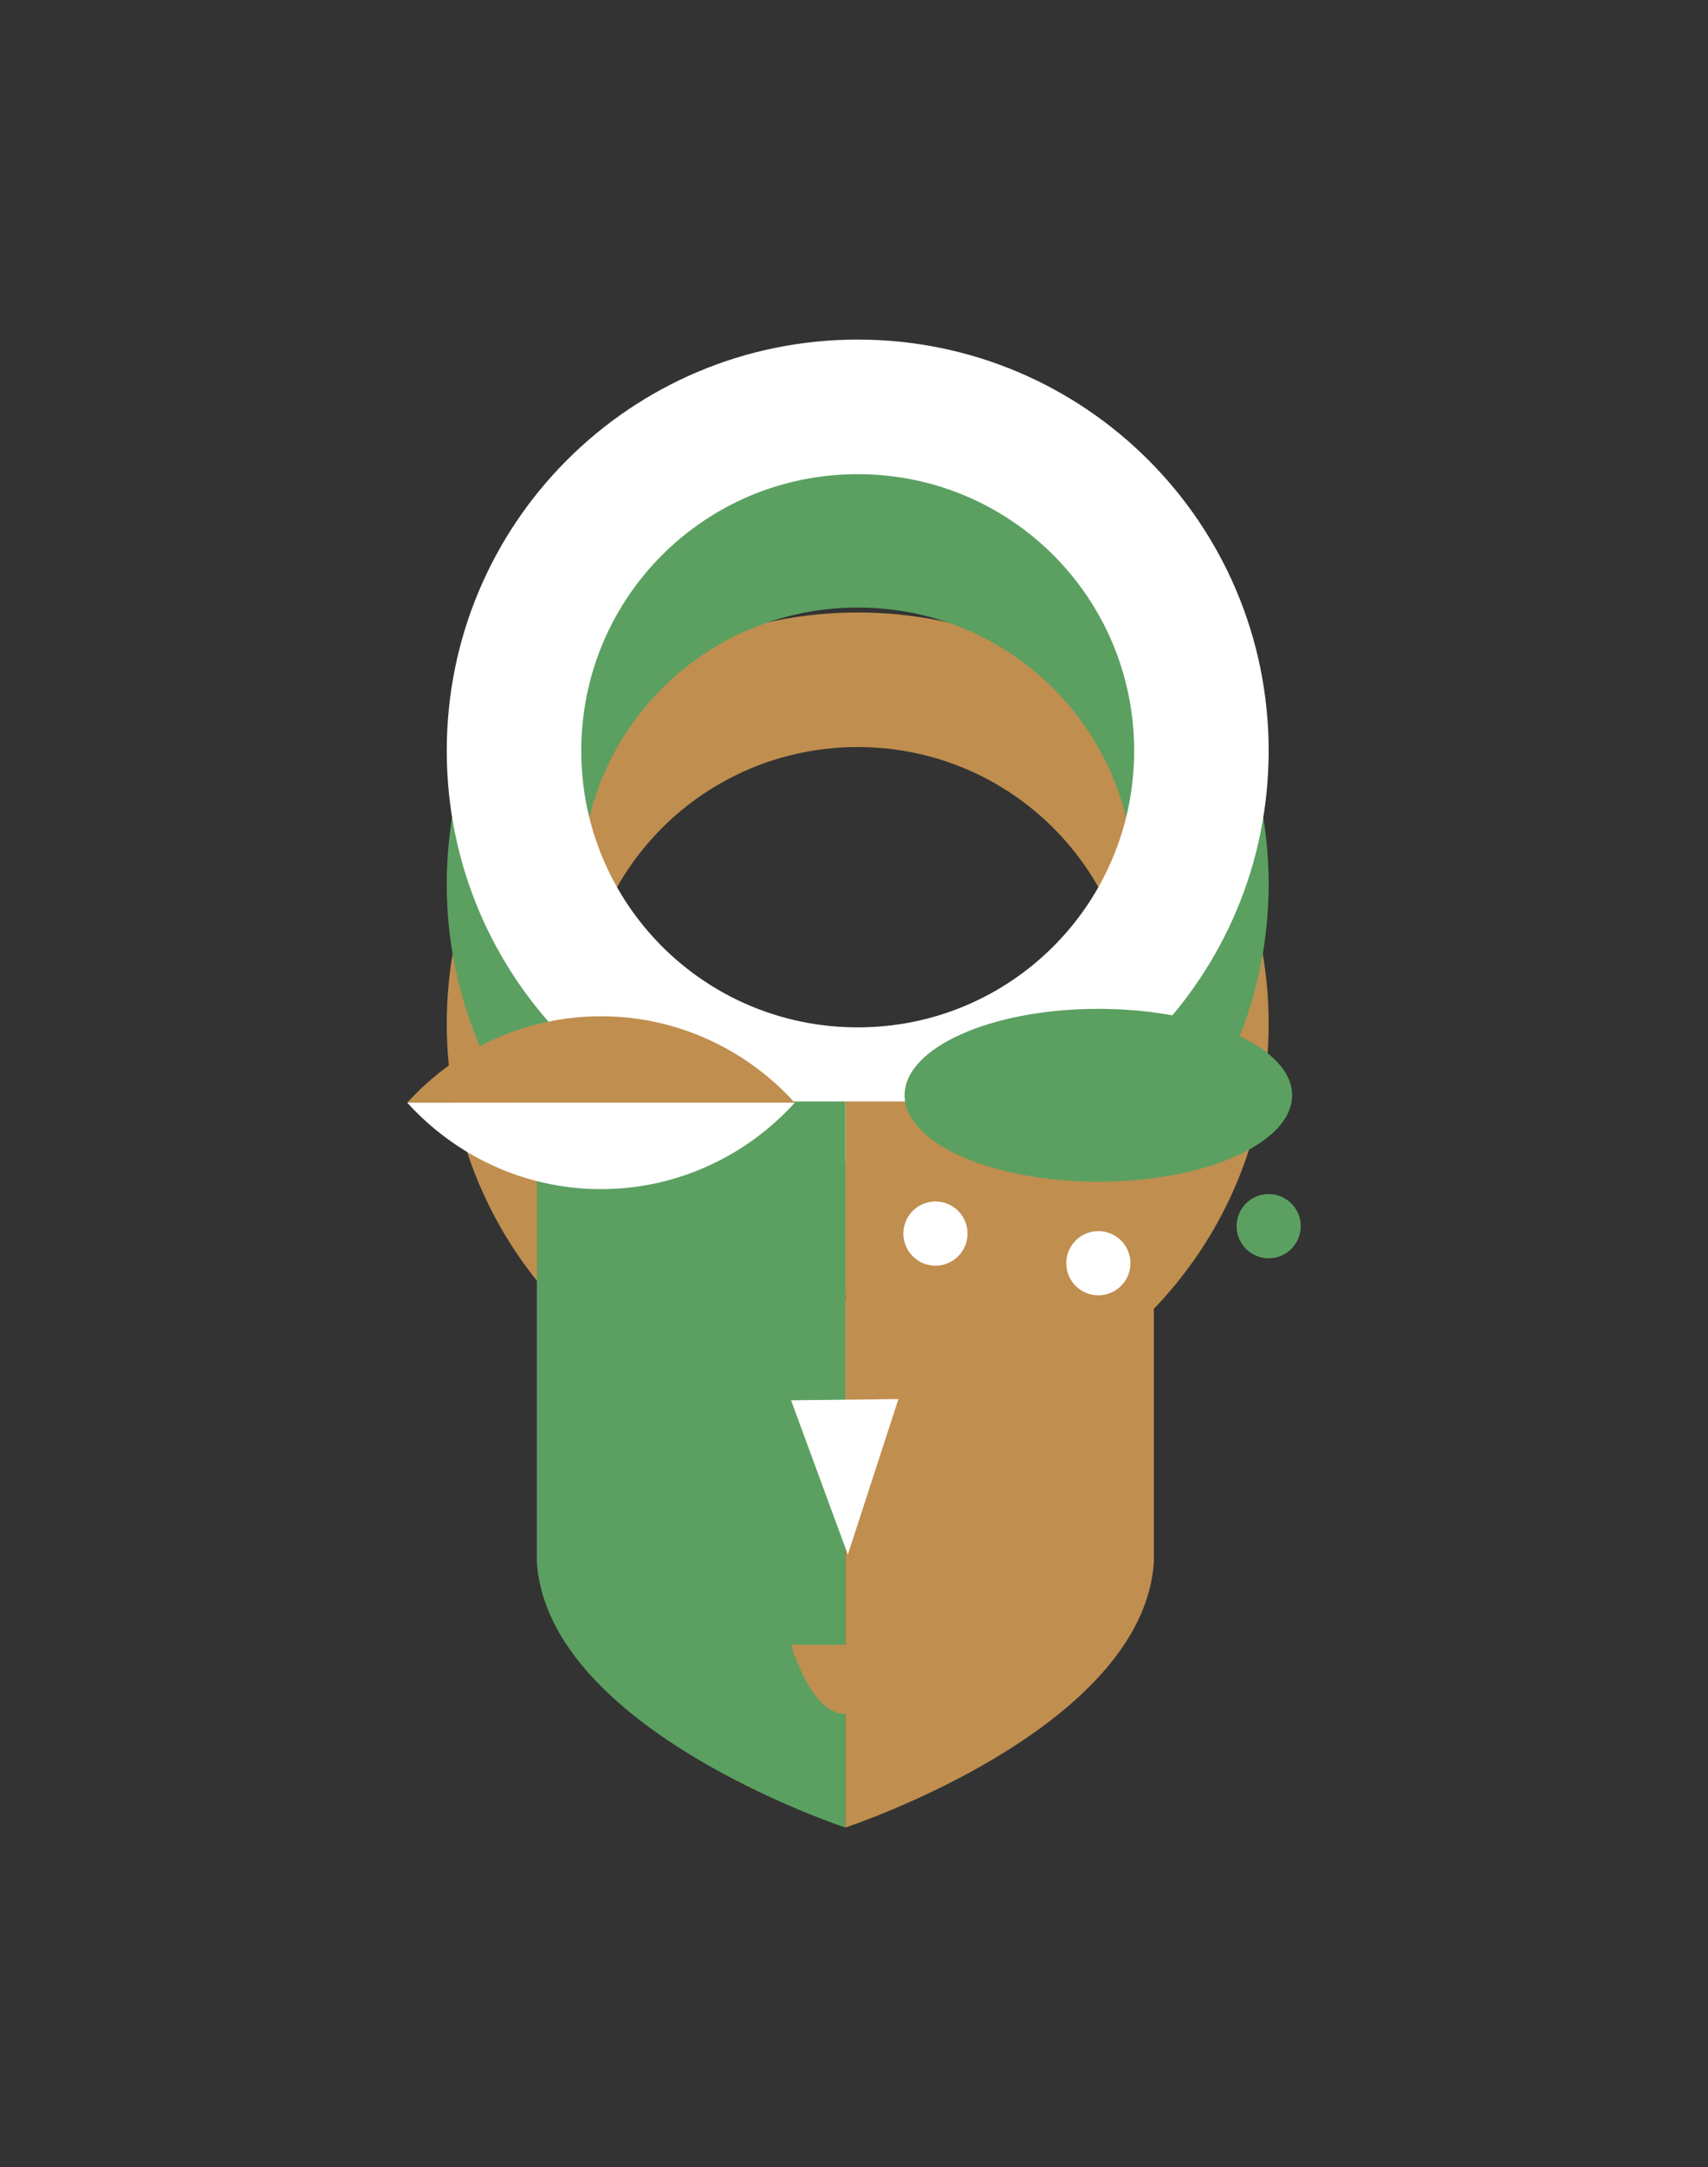
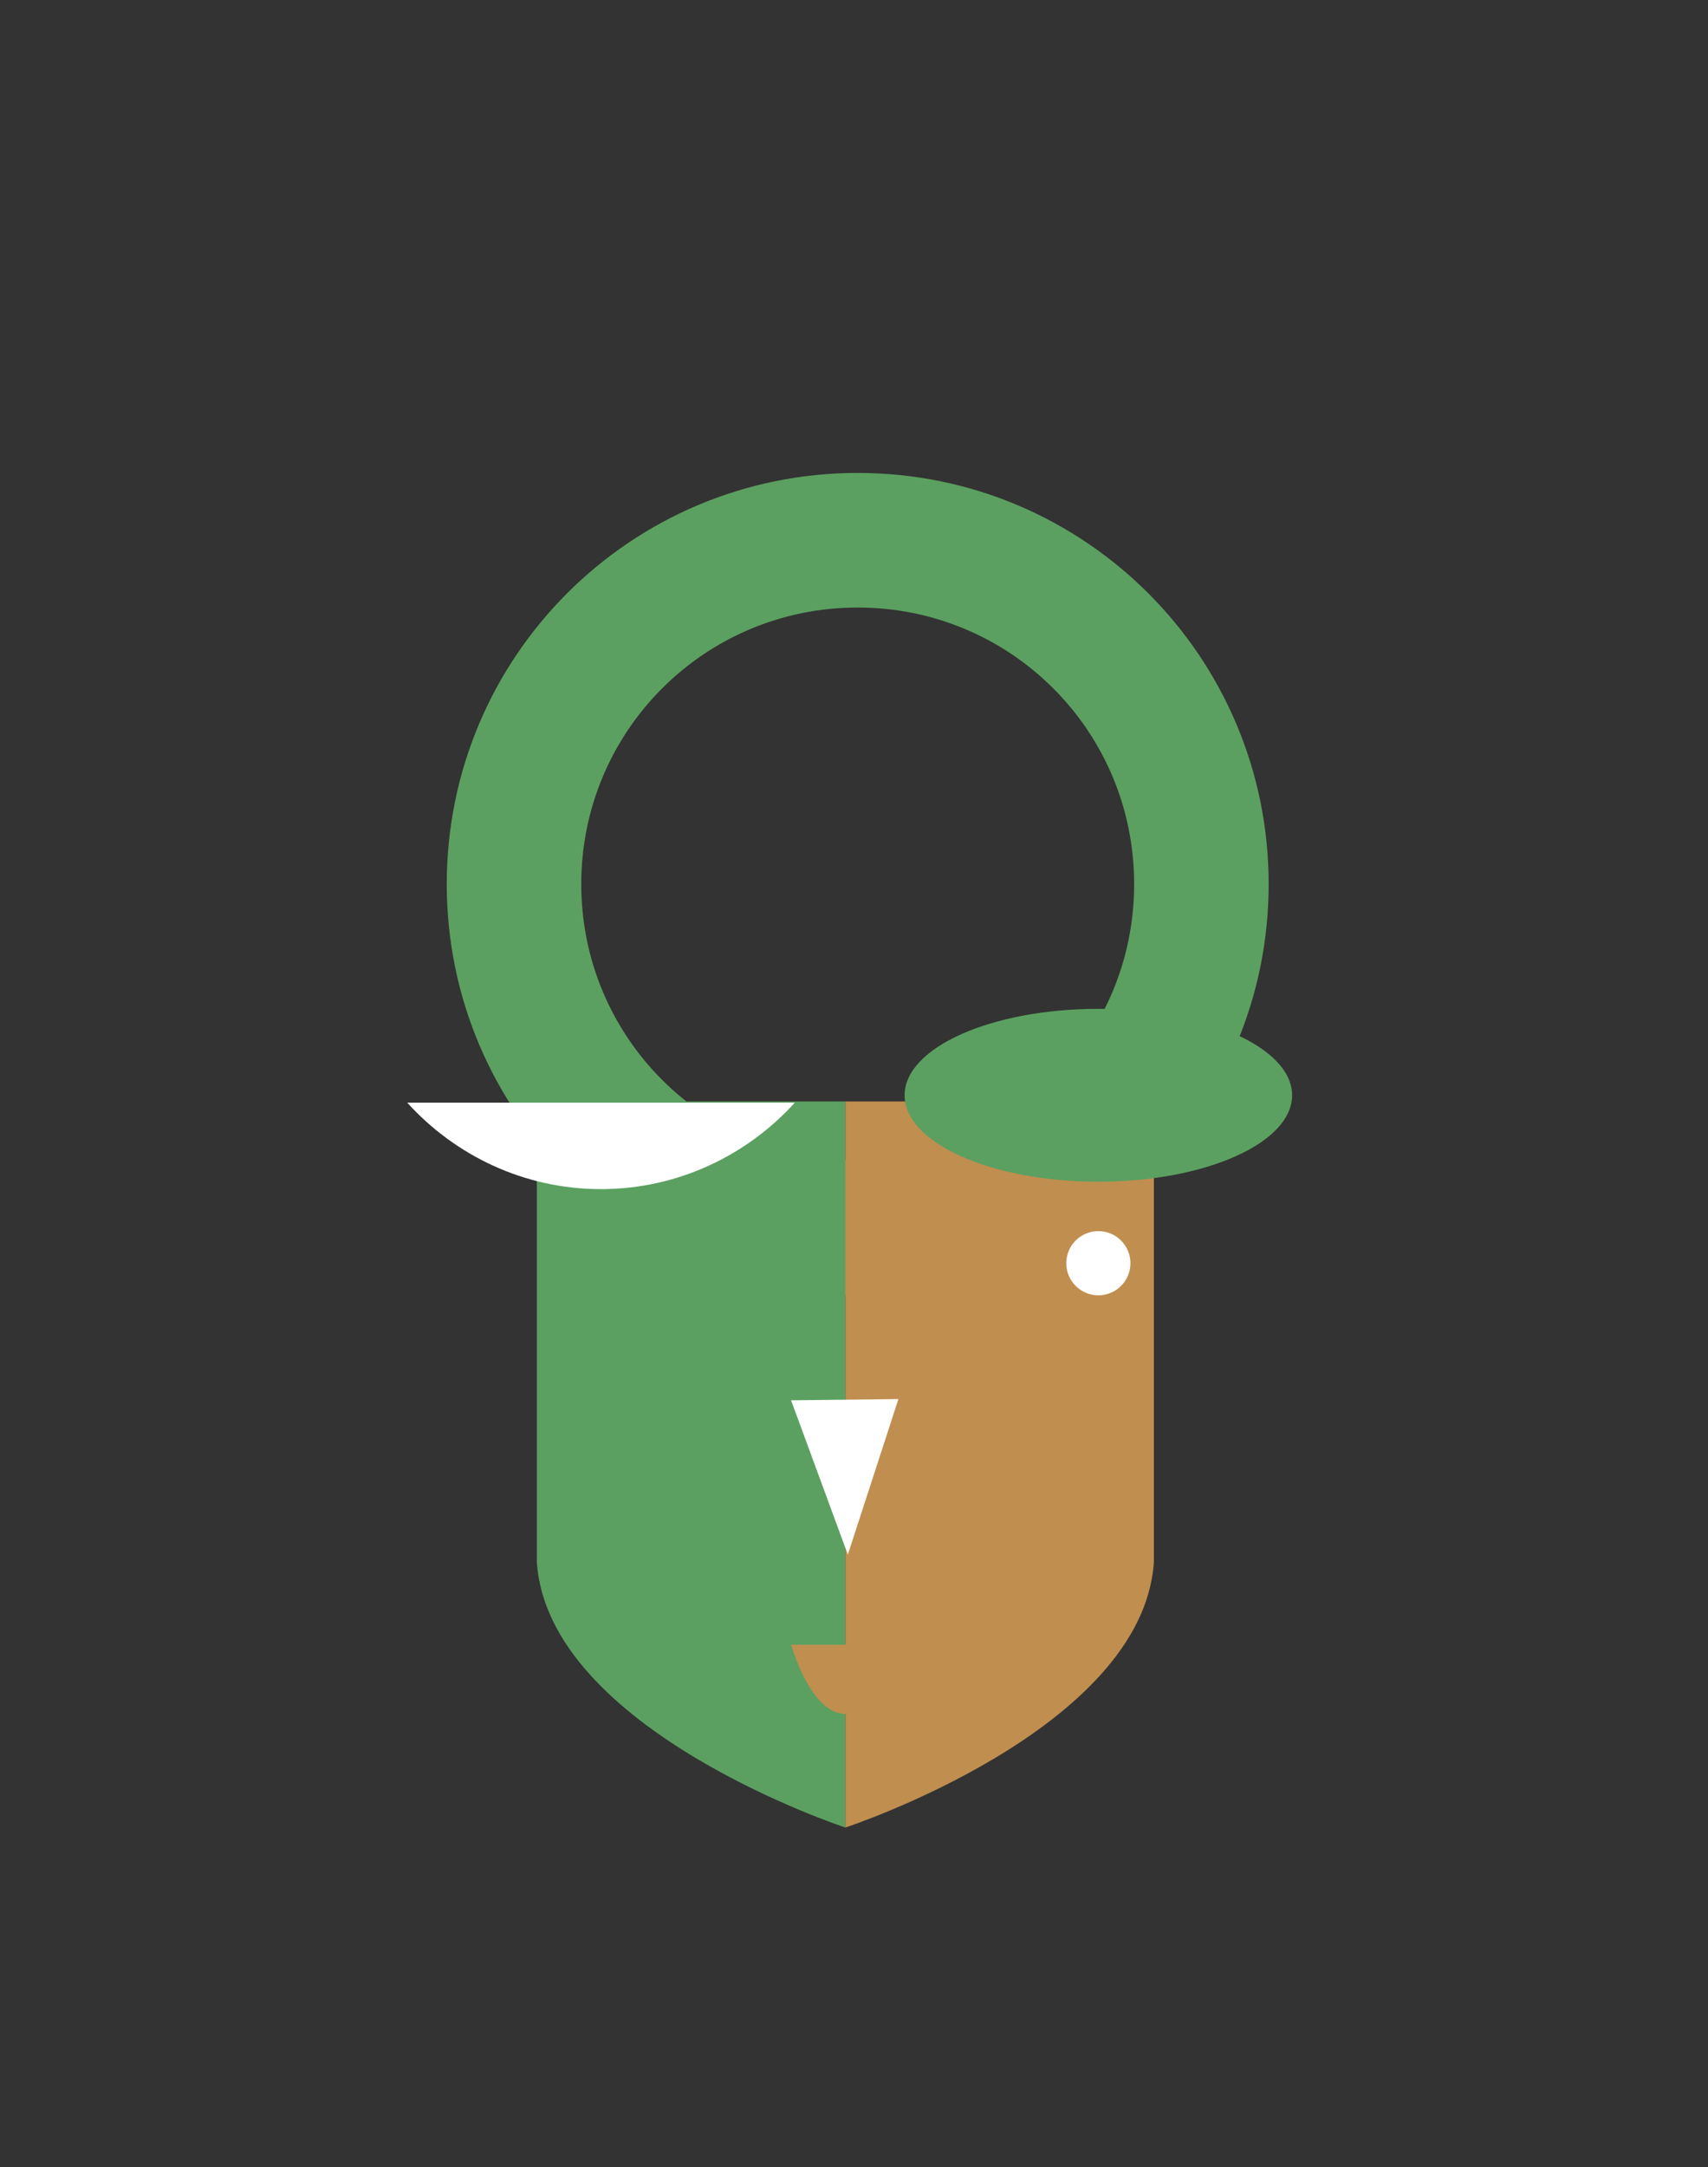
<svg xmlns="http://www.w3.org/2000/svg" version="1.1" id="Layer_1" x="0px" y="0px" viewBox="0 0 138.4 175.5" style="enable-background:new 0 0 138.4 175.5;" xml:space="preserve">
  <rect x="0" y="0" width="138.4" height="175.5" fill="#333333" stroke="none" />
  <style type="text/css"> .st0{fill:#C08E4F;} .st1{fill:#5BA060;} .st2{fill:#FFFFFF;} </style>
  <g>
-     <path class="st0" d="M69.5,49.6c-18.4,0-33.3,14.9-33.3,33.3s14.9,33.3,33.3,33.3s33.3-14.9,33.3-33.3S87.9,49.6,69.5,49.6z M69.5,105.3c-12.4,0-22.4-10-22.4-22.4s10-22.4,22.4-22.4s22.4,10,22.4,22.4S81.9,105.3,69.5,105.3z" />
    <path class="st1" d="M69.5,38.3c-18.4,0-33.3,14.9-33.3,33.3s14.9,33.3,33.3,33.3s33.3-14.9,33.3-33.3S87.9,38.3,69.5,38.3z M69.5,94c-12.4,0-22.4-10-22.4-22.4s10-22.4,22.4-22.4s22.4,10,22.4,22.4S81.9,94,69.5,94z" />
-     <path class="st2" d="M69.5,27.5c-18.4,0-33.3,14.9-33.3,33.3s14.9,33.3,33.3,33.3s33.3-14.9,33.3-33.3S87.9,27.5,69.5,27.5z M69.5,83.2c-12.4,0-22.4-10-22.4-22.4s10-22.4,22.4-22.4s22.4,10,22.4,22.4S81.9,83.2,69.5,83.2z" />
    <path class="st1" d="M43.5,89.2v37.3c0.9,13.6,25,21.5,25,21.5V89.2H43.5z" />
    <path class="st0" d="M93.5,89.2v37.3c-0.9,13.6-25,21.5-25,21.5V89.2H93.5z" />
-     <path class="st0" d="M48.7,82.3c-6.2,0-11.8,2.7-15.7,7h31.4C60.6,85.1,55,82.3,48.7,82.3z" />
    <path class="st2" d="M48.7,96.3c-6.2,0-11.8-2.7-15.7-7h31.4C60.6,93.5,55,96.3,48.7,96.3z" />
    <polygon class="st2" points="68.7,125.9 72.8,113.3 64.1,113.4 " />
-     <circle class="st2" cx="75.8" cy="99.9" r="2.6" />
    <circle class="st2" cx="89" cy="102.3" r="2.6" />
-     <circle class="st1" cx="102.8" cy="99.3" r="2.6" />
    <path class="st0" d="M68.5,138.8c-1.7,0-3.3-2.1-4.4-5.6h8.7C71.8,136.7,70.2,138.8,68.5,138.8z" />
    <g>
      <ellipse class="st1" cx="89" cy="88.7" rx="15.7" ry="7" />
    </g>
  </g>
</svg>